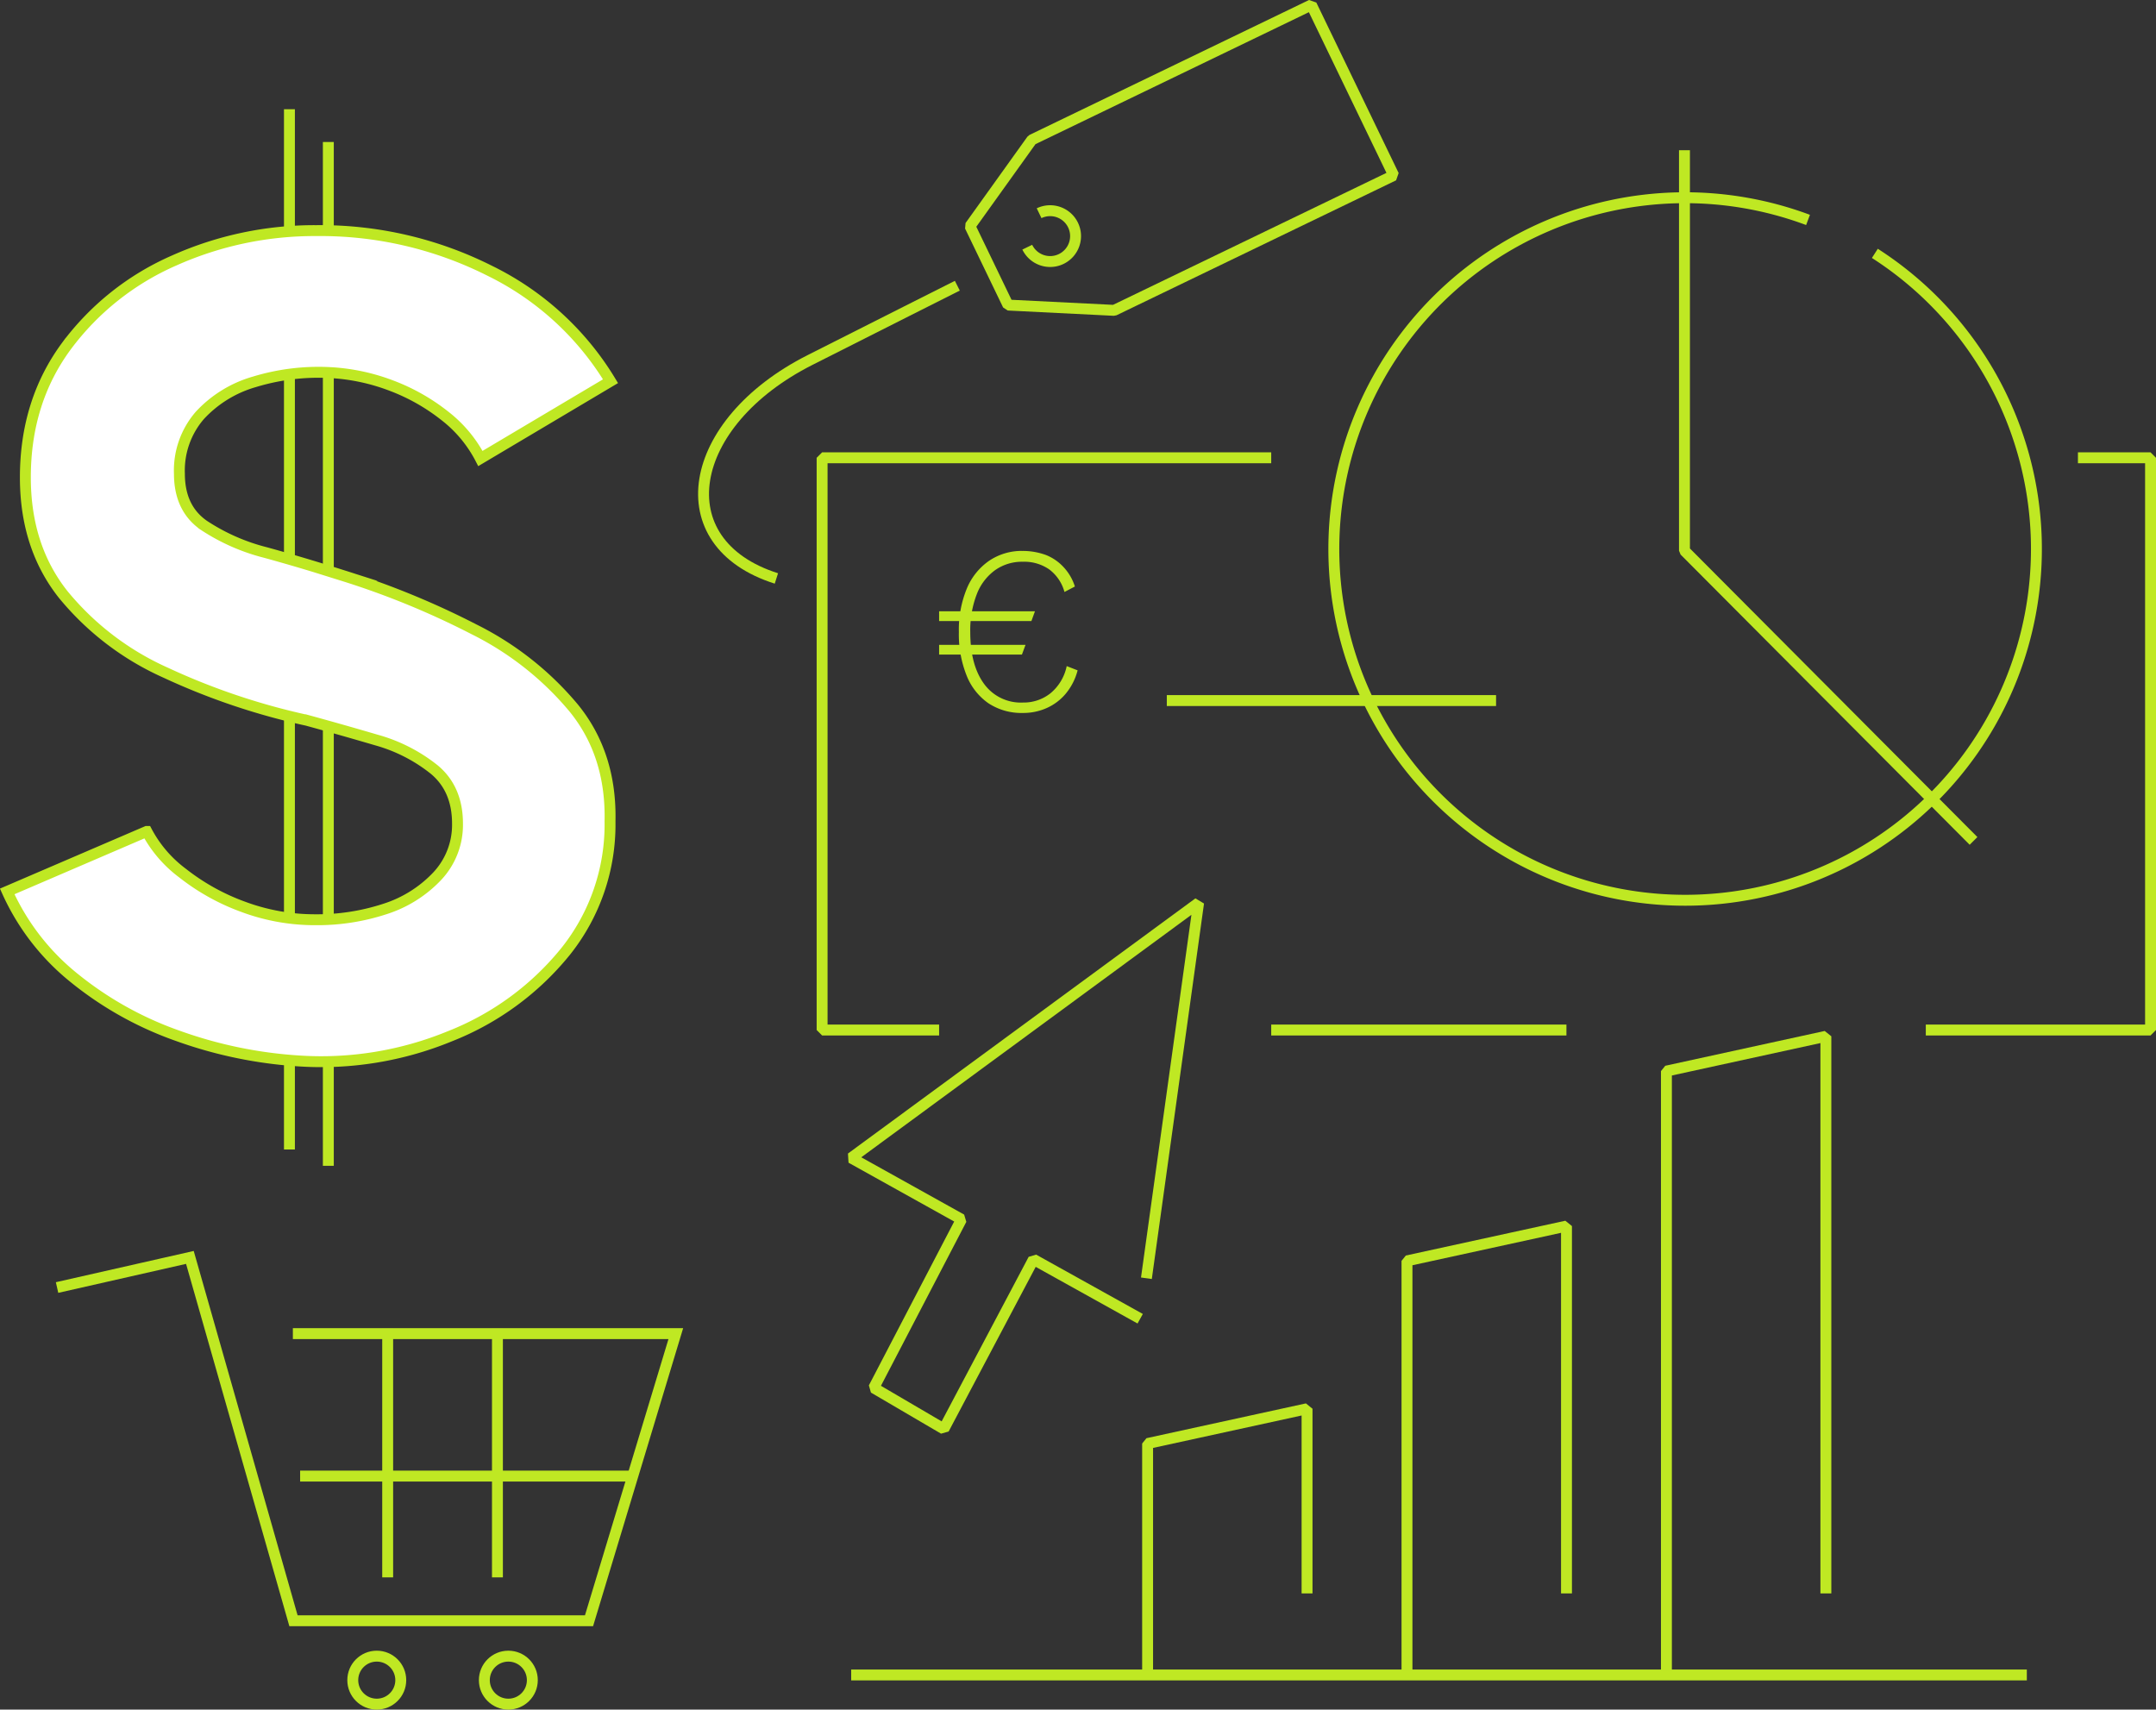
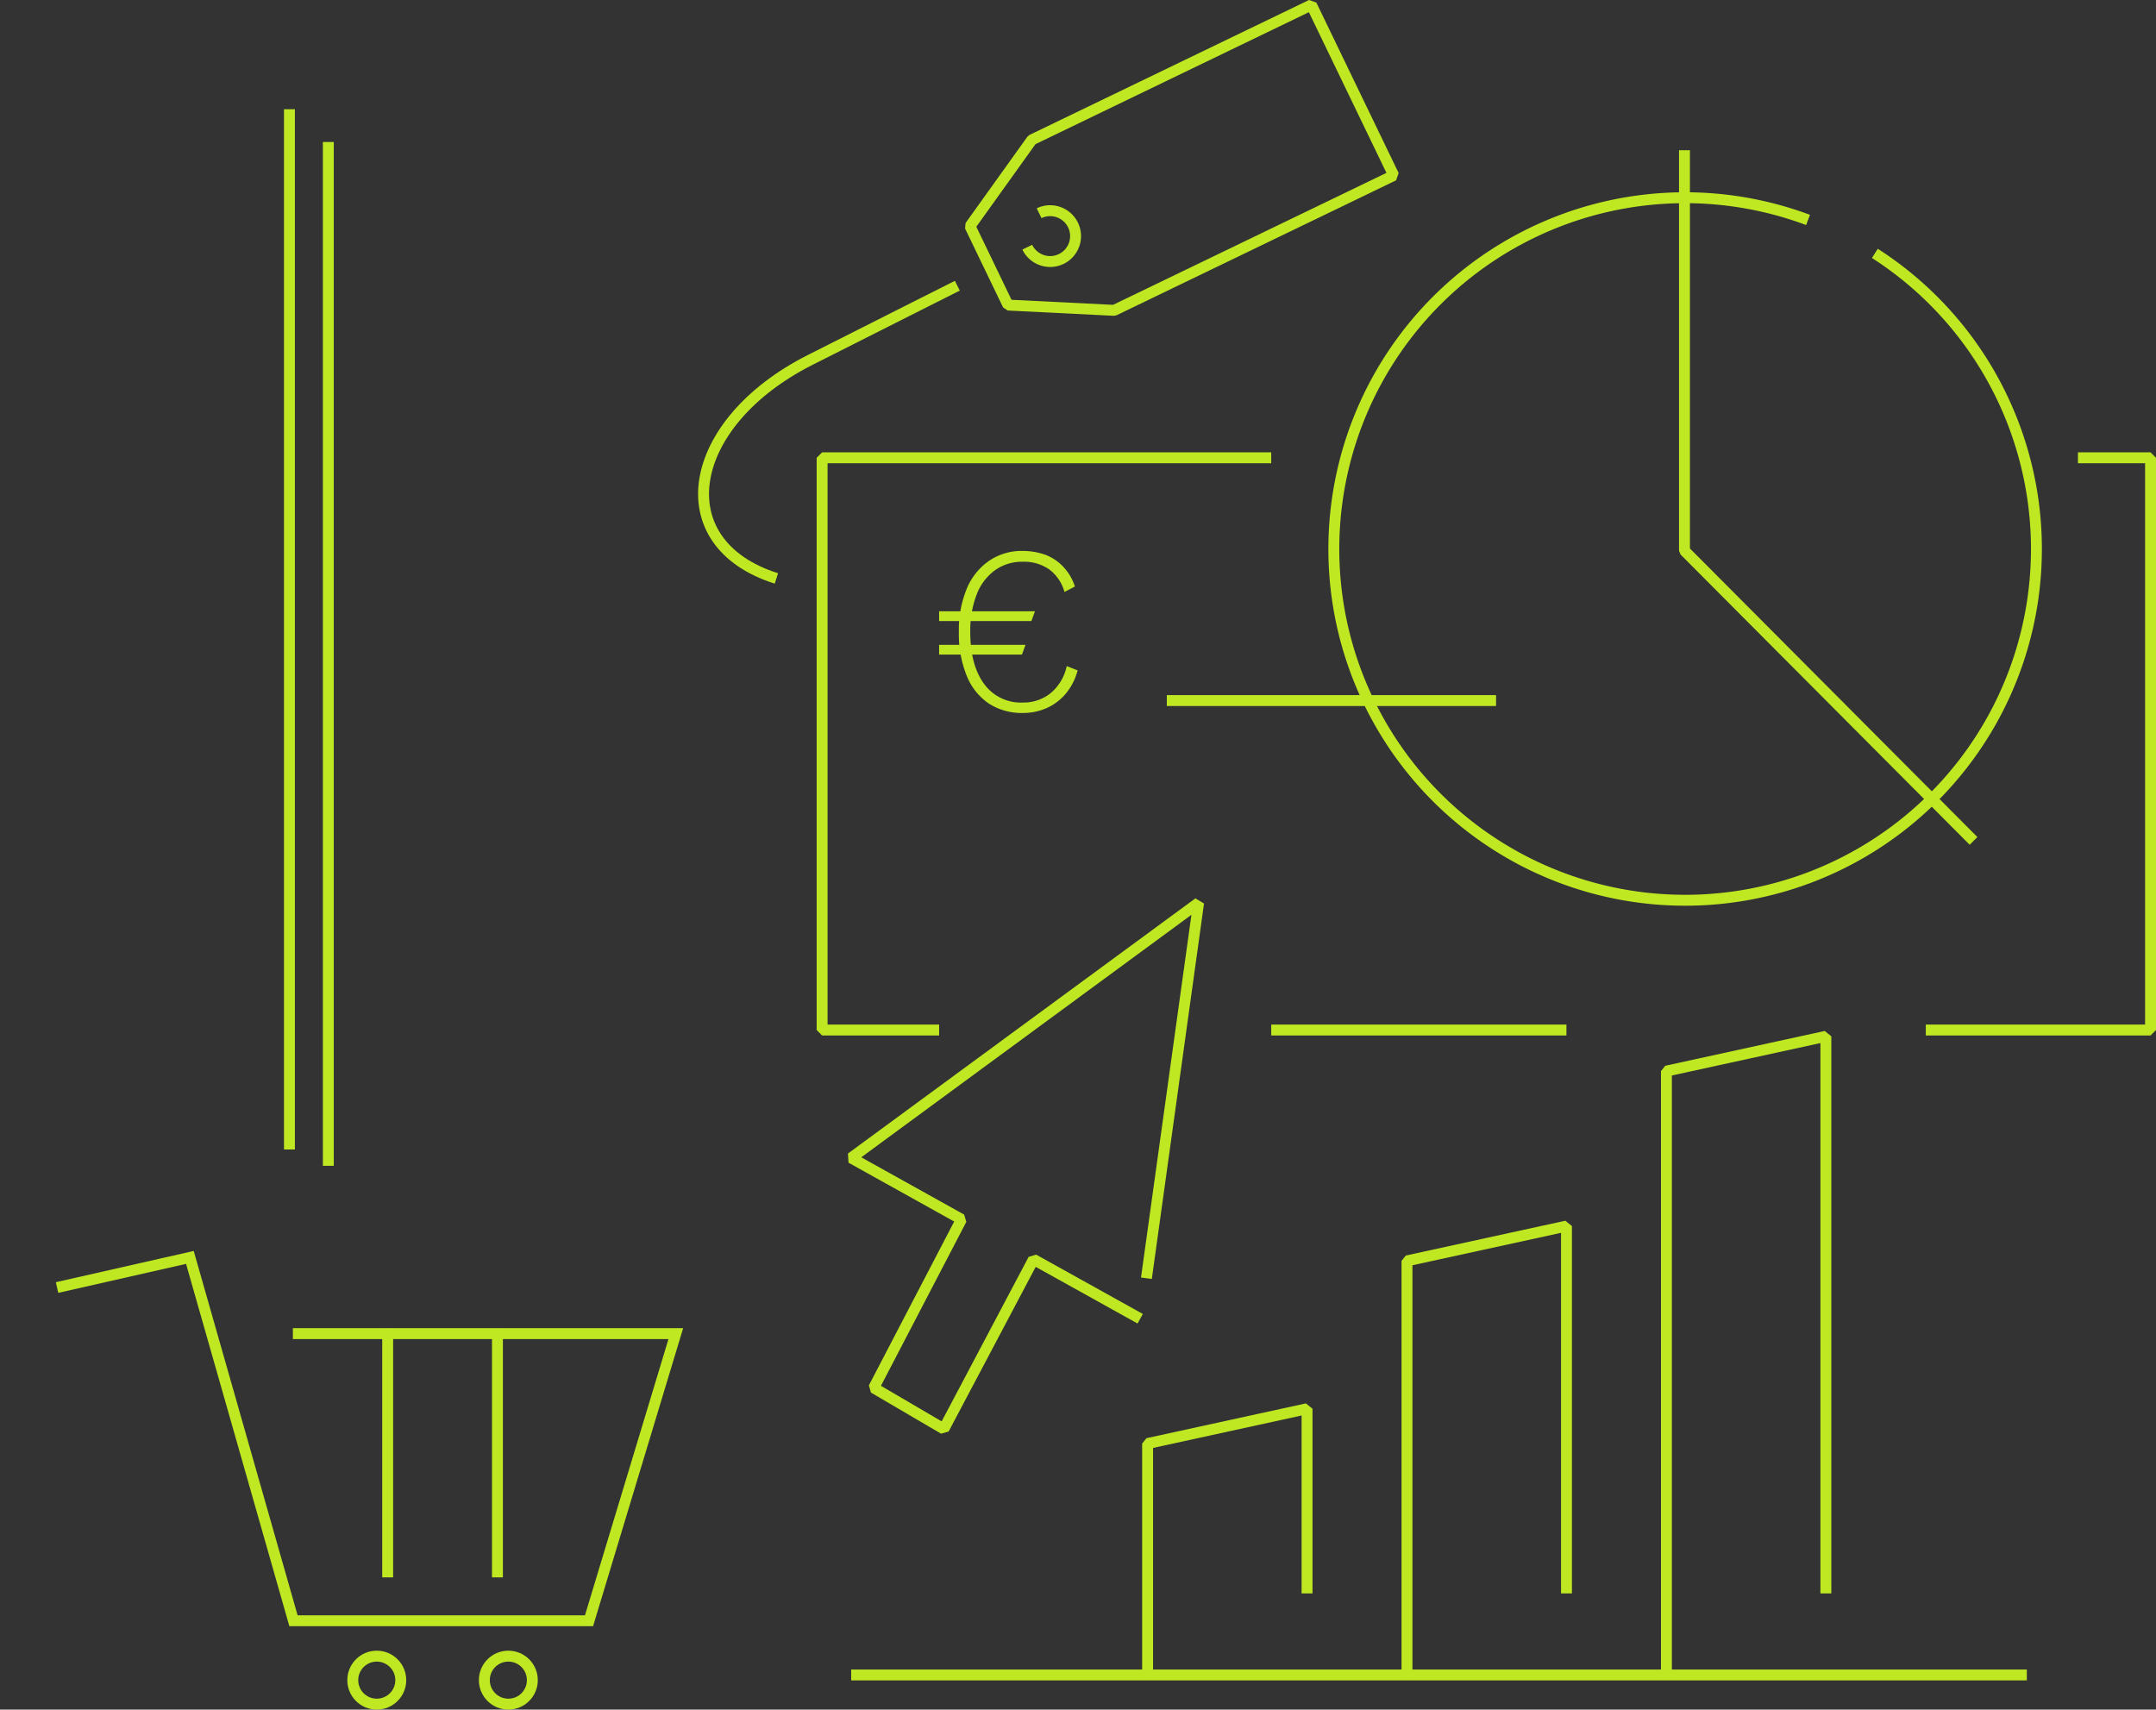
<svg xmlns="http://www.w3.org/2000/svg" viewBox="0 0 395.24 313.43">
  <rect x="0" y="0" width="395.24" height="313.43" fill="#333333" stroke="none" />
  <defs>
    <style>.cls-1,.cls-4{fill:none;}.cls-1,.cls-3,.cls-4{stroke:#bfe823;stroke-width:2px;}.cls-1{stroke-linejoin:bevel;}.cls-2{fill:#bfe823;}.cls-3{fill:#fff;}.cls-3,.cls-4{stroke-miterlimit:10;}</style>
  </defs>
  <g id="Layer_2" data-name="Layer 2">
    <g id="Layer_1-2" data-name="Layer 1">
      <polyline class="cls-1" points="210.16 234.35 219.73 165.51 156.04 212.29 176.26 223.55 160.17 254.45 173.02 261.98 189.46 230.89 209.02 241.77" />
      <path class="cls-1" d="M343.7,46.45a64.4,64.4,0,1,1-12.25-6.13" />
      <polyline class="cls-1" points="361.79 154.17 308.8 100.97 308.8 27.54" />
      <path class="cls-2" d="M172.16,113.86v-1.79h17.57l-.65,1.79Zm0,6.15v-1.79H188l-.66,1.79Zm15.17-19a12.28,12.28,0,0,1,4.41.74A8.83,8.83,0,0,1,195,104a9.29,9.29,0,0,1,2.05,3.53l-1.91,1a7.72,7.72,0,0,0-2.77-4.12,8,8,0,0,0-4.86-1.42,8.51,8.51,0,0,0-5.1,1.55,9.71,9.71,0,0,0-3.36,4.44,18.27,18.27,0,0,0-1.18,6.91q0,6,2.51,9.46a8.33,8.33,0,0,0,7.17,3.45,7.89,7.89,0,0,0,5-1.68,8.74,8.74,0,0,0,3-5l2,.78a11,11,0,0,1-2.18,4.28,9.68,9.68,0,0,1-3.49,2.63,10.5,10.5,0,0,1-4.36.9,11,11,0,0,1-6.34-1.79,11.21,11.21,0,0,1-4-5.12,20.46,20.46,0,0,1-1.4-7.92,19.81,19.81,0,0,1,1.44-7.93,11.57,11.57,0,0,1,4.05-5.1A10.67,10.67,0,0,1,187.33,101Z" />
      <line class="cls-1" x1="60.19" y1="26.03" x2="60.19" y2="213.74" />
      <line class="cls-1" x1="53.06" y1="20.03" x2="53.06" y2="210.74" />
      <line class="cls-1" x1="156.04" y1="307.08" x2="371.56" y2="307.08" />
      <polyline class="cls-1" points="210.38 307.08 210.38 264.65 239.61 258.27 239.61 292.13" />
      <polyline class="cls-1" points="257.93 307.08 257.93 231.16 287.17 224.78 287.17 292.13" />
      <polyline class="cls-1" points="305.49 307.08 305.49 196.37 334.72 189.99 334.72 292.13" />
      <polyline class="cls-1" points="172.16 188.84 150.71 188.84 150.71 83.93 233.04 83.93" />
      <line class="cls-1" x1="287.16" y1="188.84" x2="233.04" y2="188.84" />
      <polyline class="cls-1" points="380.93 83.93 394.24 83.93 394.24 188.84 353.04 188.84" />
      <path class="cls-1" d="M142.33,106.05C121.86,99.57,125.71,77.52,148.5,66c11.34-5.74,27-13.62,27-13.62" />
      <polygon class="cls-1" points="255.5 32.16 204.25 56.9 184.79 55.93 177.82 41.47 189.16 25.64 240.41 0.9 255.5 32.16" />
      <path class="cls-1" d="M190.49,39.09a4.66,4.66,0,1,1-2.17,6.23" />
-       <path class="cls-3" d="M54.82,194.51a80.42,80.42,0,0,1-22.27-4.62,63.67,63.67,0,0,1-19-10.63A42.92,42.92,0,0,1,1.32,163.43l25.59-11a22.91,22.91,0,0,0,6.58,7.66,40,40,0,0,0,11.06,6.15,37.59,37.59,0,0,0,13.3,2.38,39.78,39.78,0,0,0,12.65-1.95,22.62,22.62,0,0,0,9.62-6A13.73,13.73,0,0,0,83.87,151q0-6.36-4.26-9.91A29.69,29.69,0,0,0,69,135.67q-6.36-1.87-12.72-3.61a124.17,124.17,0,0,1-25.95-8.75A51.36,51.36,0,0,1,11.59,109q-6.94-8.75-6.94-21.47,0-13.87,7.52-24.07A49.06,49.06,0,0,1,31.9,47.77,62.91,62.91,0,0,1,58,42.28a69,69,0,0,1,31.8,7.37,53.16,53.16,0,0,1,22.12,20.24L88.07,84.06a23.67,23.67,0,0,0-6.51-7.81,36.51,36.51,0,0,0-9.83-5.56A37,37,0,0,0,60.31,68.3,40.28,40.28,0,0,0,46.65,70a21.79,21.79,0,0,0-10,6.14,15.41,15.41,0,0,0-3.76,10.7q0,6.36,4.48,9.47a36.94,36.94,0,0,0,11.35,5q6.87,1.89,14.1,4.2a150.66,150.66,0,0,1,24.14,9.9,56.59,56.59,0,0,1,18.21,14.39q6.94,8.52,6.66,20.81a37.26,37.26,0,0,1-8.17,23.86A51.54,51.54,0,0,1,82.43,190,62,62,0,0,1,54.82,194.51Z" />
      <polyline class="cls-4" points="10.46 236.05 34.81 230.53 53.8 297.14 107.98 297.14 123.89 244.5 53.69 244.5" />
      <line class="cls-1" x1="71.07" y1="243.62" x2="71.07" y2="289.19" />
      <line class="cls-1" x1="91.19" y1="243.62" x2="91.19" y2="289.19" />
-       <line class="cls-1" x1="55.02" y1="270.62" x2="115.99" y2="270.62" />
      <circle class="cls-1" cx="93.19" cy="308.03" r="4.4" />
      <circle class="cls-1" cx="69.07" cy="308.03" r="4.4" />
      <line class="cls-1" x1="213.9" y1="128.44" x2="274.26" y2="128.44" />
    </g>
  </g>
</svg>